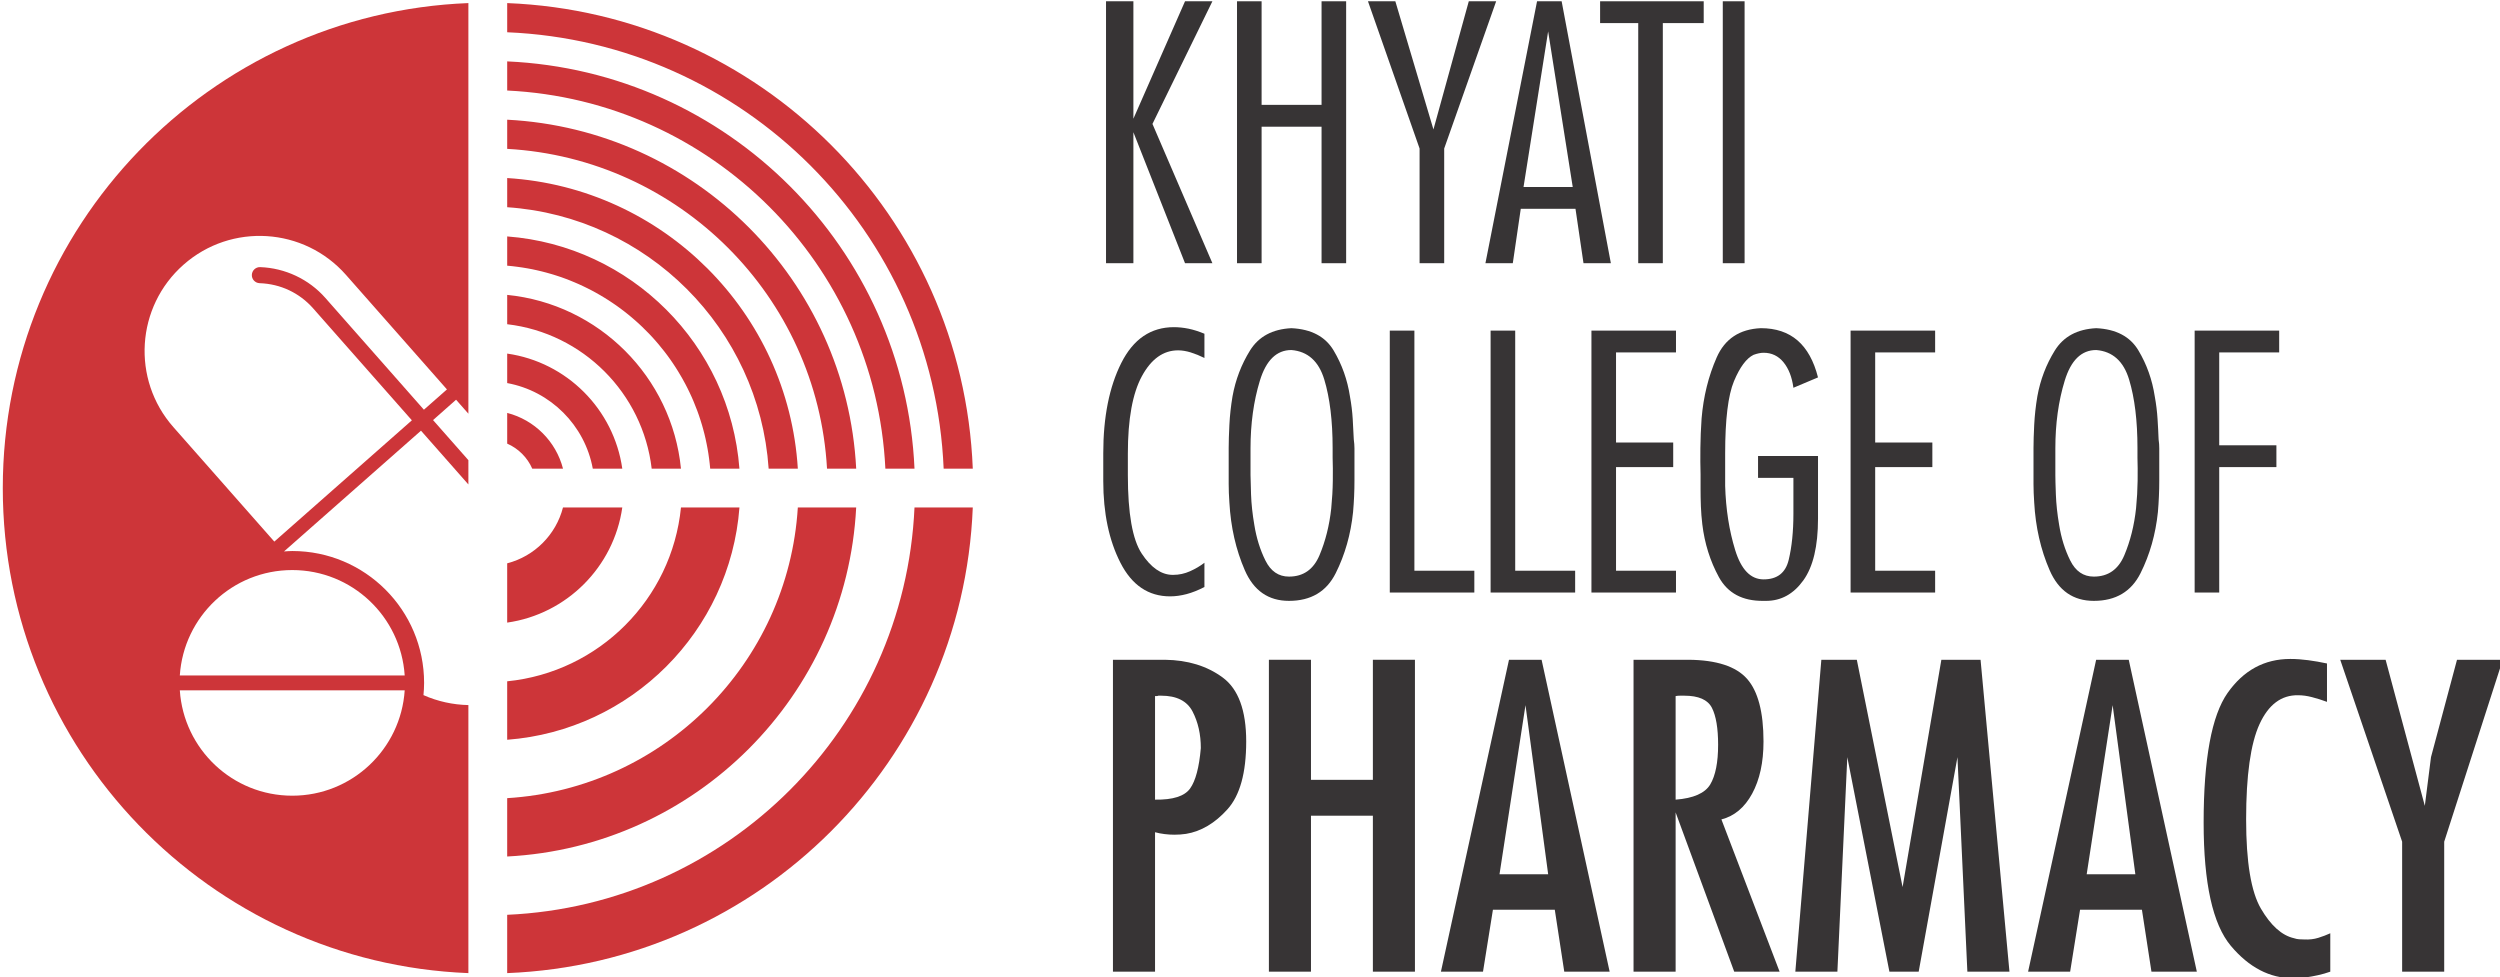
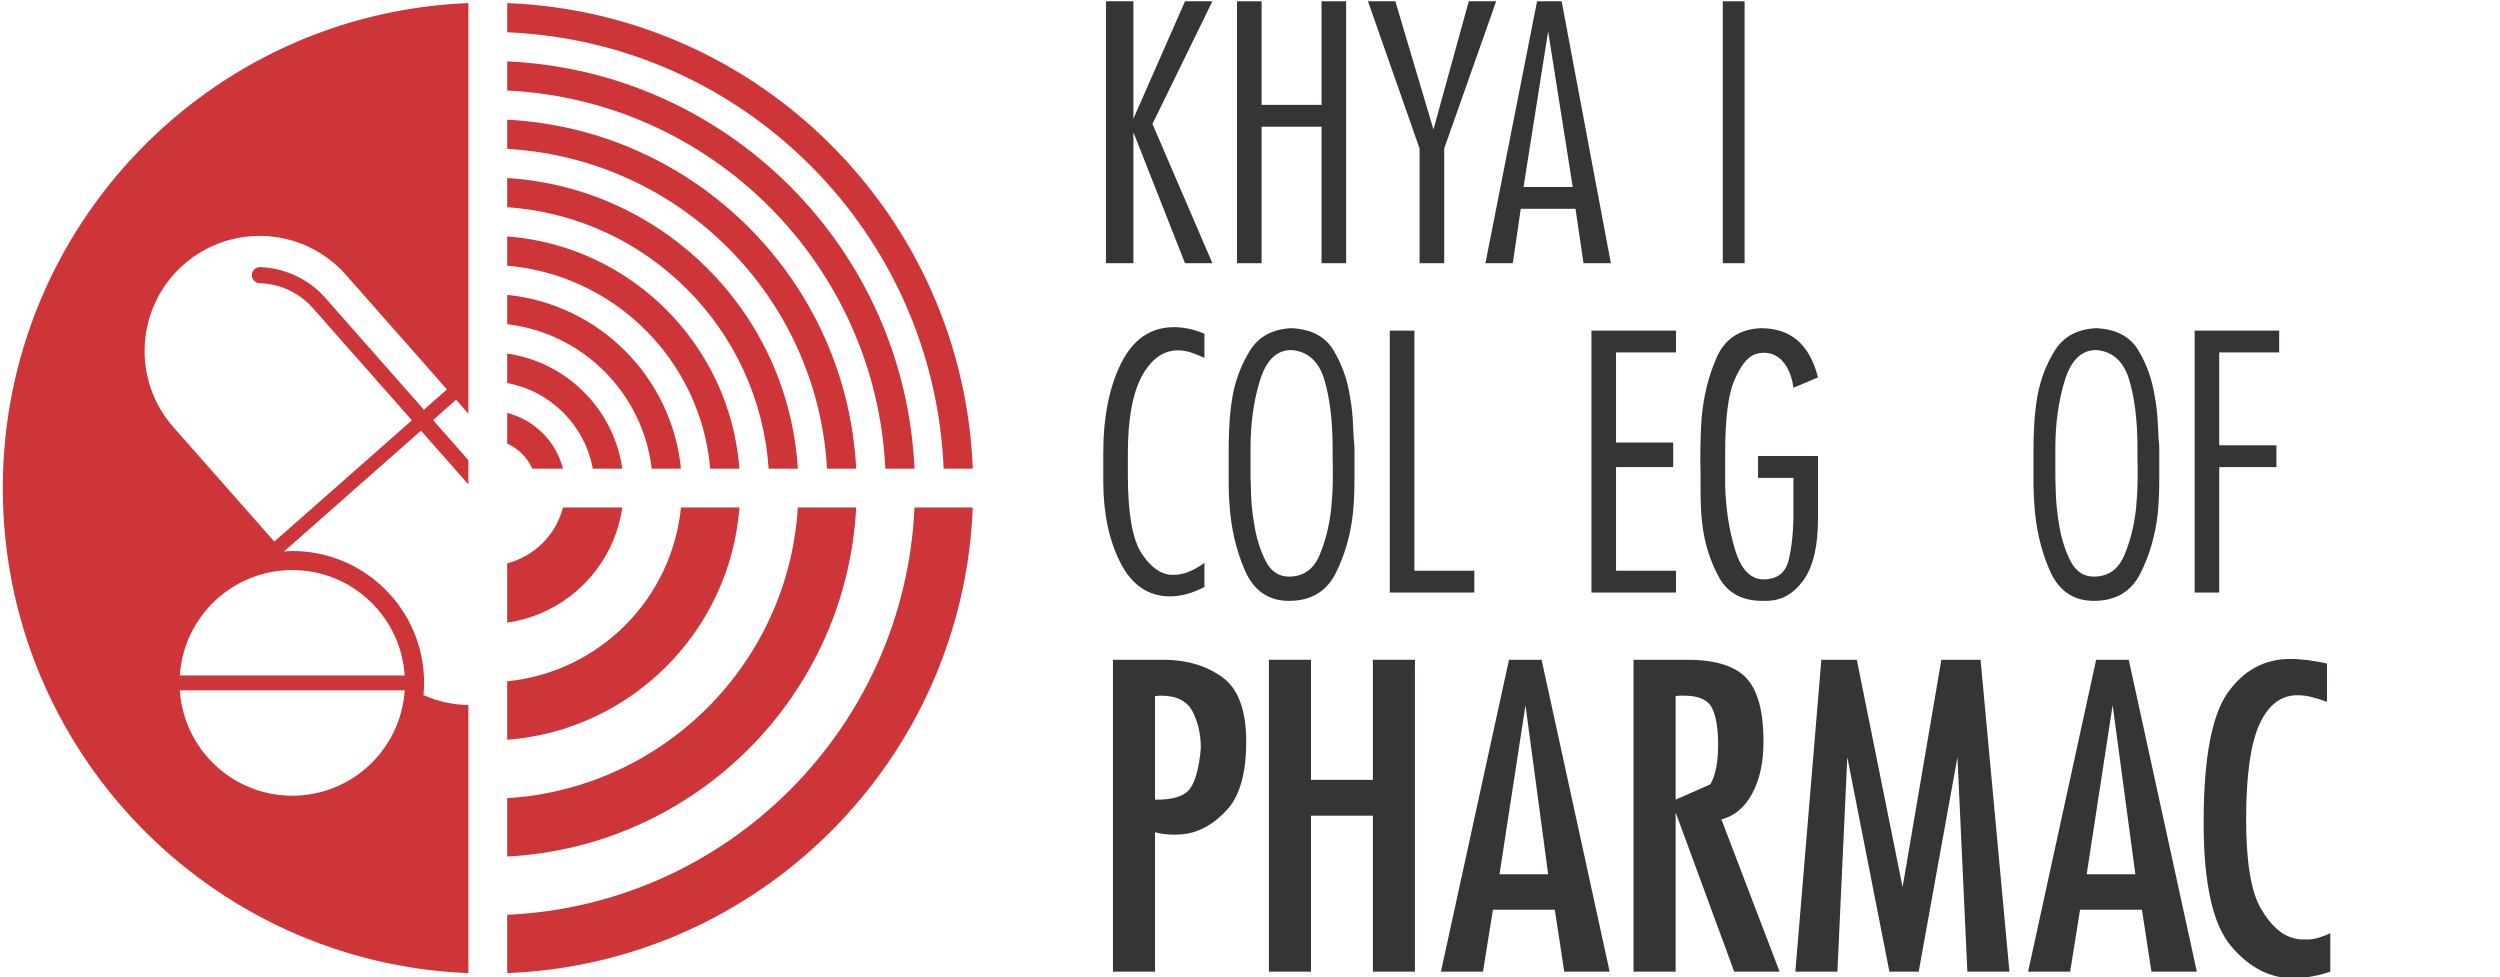
<svg xmlns="http://www.w3.org/2000/svg" xml:space="preserve" width="4.689in" height="1.833in" version="1.1" style="shape-rendering:geometricPrecision; text-rendering:geometricPrecision; image-rendering:optimizeQuality; fill-rule:evenodd; clip-rule:evenodd" viewBox="0 0 4689.41 1832.55">
  <defs>
    <style type="text/css">
   
    .fil1 {fill:#CD3539}
    .fil0 {fill:#373435;fill-rule:nonzero}
   
  </style>
  </defs>
  <g id="Layer_x0020_1">
    <g id="_2904391777568">
      <g>
        <path class="fil0" d="M2232.37 1478.71c10.28,-14.39 17,-39.74 20.09,-75.8 0,-25.79 -5.15,-48.63 -15.46,-68.54 -10.31,-19.83 -29.94,-29.74 -58.8,-29.74l-3.13 0 -2.31 0c-1.04,0.5 -2.06,0.74 -3.09,0.74l-3.09 0 0 194.28c33.54,0.5 55.42,-6.47 65.78,-20.93zm-144.74 -241.44l97.52 0c42.81,0.52 78.92,11.6 108.34,33.27 29.41,21.67 44.1,61.69 44.1,119.95 0,58.83 -11.75,101.28 -35.22,127.29 -23.47,26.06 -49.4,41.43 -77.74,46.06 -3.65,0.52 -7.24,0.88 -10.83,1.17 -3.65,0.24 -7.24,0.39 -10.85,0.39 -6.2,0 -12.37,-0.39 -18.58,-1.19 -6.17,-0.74 -12.12,-1.91 -17.78,-3.46l0 261.56 -78.96 0 0 -585.04z" />
        <polygon class="fil0" points="2380.15,1237.27 2459.08,1237.27 2459.08,1462.48 2575.19,1462.48 2575.19,1237.27 2654.09,1237.27 2654.09,1822.31 2575.19,1822.31 2575.19,1529.76 2459.08,1529.76 2459.08,1822.31 2380.15,1822.31 " />
        <path class="fil0" d="M2861.45 1322.41l-48.73 317.24 91.28 0 -42.55 -317.24zm-30.93 -85.14l61.14 0 127.66 585.04 -85.13 0 -17.77 -116.12 -116.07 0 -18.59 116.12 -78.93 0 127.69 -585.04z" />
-         <path class="fil0" d="M3208.09 1470.99c9.78,-16.52 14.69,-41.28 14.69,-74.33 0,-30.93 -3.89,-54 -11.6,-69.19 -7.79,-15.28 -25.04,-22.84 -51.86,-22.84l-8.16 0c-2.79,0 -5.5,0.22 -8.09,0.74l0 194.28c33.5,-2.57 55.17,-12.12 65.02,-28.65zm-143.96 -233.72l103.71 0c52.06,0.52 88.44,12.41 109.07,35.61 20.65,23.22 31,62.44 31,117.61 0,39.22 -7.12,71.82 -21.3,97.92 -14.18,26.08 -33.42,42.14 -57.66,48.33l109.15 285.57 -85.13 0 -109.91 -298.73 0 298.73 -78.94 0 0 -585.04z" />
+         <path class="fil0" d="M3208.09 1470.99c9.78,-16.52 14.69,-41.28 14.69,-74.33 0,-30.93 -3.89,-54 -11.6,-69.19 -7.79,-15.28 -25.04,-22.84 -51.86,-22.84l-8.16 0c-2.79,0 -5.5,0.22 -8.09,0.74l0 194.28zm-143.96 -233.72l103.71 0c52.06,0.52 88.44,12.41 109.07,35.61 20.65,23.22 31,62.44 31,117.61 0,39.22 -7.12,71.82 -21.3,97.92 -14.18,26.08 -33.42,42.14 -57.66,48.33l109.15 285.57 -85.13 0 -109.91 -298.73 0 298.73 -78.94 0 0 -585.04z" />
        <polygon class="fil0" points="3416.41,1237.27 3482.95,1237.27 3568.81,1663.66 3641.53,1237.27 3715.06,1237.27 3769.26,1822.31 3690.31,1822.31 3671.72,1419.94 3599,1822.31 3544.07,1822.31 3465.11,1419.94 3446.52,1822.31 3367.63,1822.31 " />
        <path class="fil0" d="M3962.82 1322.41l-48.7 317.24 91.3 0 -42.6 -317.24zm-30.94 -85.14l61.14 0 127.72 585.04 -85.13 0 -17.86 -116.12 -116.06 0 -18.59 116.12 -78.87 0 127.64 -585.04z" />
        <path class="fil0" d="M4371.07 1749.53l0 72.79c-7.2,2.57 -14.84,4.78 -22.85,6.54 -8.01,1.82 -15.85,3.23 -23.57,4.26 -3.6,0.5 -7.36,0.89 -11.24,1.17 -3.83,0.3 -7.88,0.37 -11.97,0.37 -43.85,0 -82.79,-20.2 -116.87,-60.74 -34,-40.47 -51.06,-117.44 -51.06,-230.94 0,-119.73 15,-200.81 44.89,-243.43 29.91,-42.53 69.11,-63.81 117.61,-63.81 10.85,0 22.1,0.79 33.7,2.34 11.61,1.54 23.29,3.59 35.19,6.15l0 72c-9.84,-3.61 -19.26,-6.61 -28.29,-8.89 -9.04,-2.36 -17.62,-3.53 -25.93,-3.53 -31.43,-0.5 -55.54,17.57 -72.34,54.21 -16.75,36.58 -25.12,96.21 -25.12,178.7 0,80 9.24,135.83 27.83,167.54 18.59,31.73 39.22,50.17 61.92,55.31 3.08,1.11 6.32,1.69 9.7,1.99 3.3,0.2 6.52,0.35 9.61,0.35 9.35,0.52 18.07,-0.5 26.36,-3.07 8.23,-2.57 15.73,-5.45 22.42,-8.53l0 -0.8z" />
-         <polygon class="fil0" points="4505.84,1578.53 4389.72,1237.27 4474.85,1237.27 4548.39,1511.26 4559.97,1419.94 4608.76,1237.27 4694.62,1237.27 4584.75,1578.53 4584.75,1822.31 4505.84,1822.31 " />
      </g>
      <g>
        <path class="fil0" d="M2259.22 1054.6l0 46.2c-11.72,6.02 -22.85,10.5 -33.45,13.29 -10.65,2.79 -20.93,4.24 -30.9,4.24 -40.72,0 -71.8,-21 -93.24,-63.09 -21.44,-42.01 -32.17,-93.13 -32.17,-153.37l0 -51.99c0,-68.01 11.24,-124.43 33.79,-169.31 22.52,-44.81 55.45,-67.2 98.8,-67.2 8.66,0 17.74,0.95 27.28,2.85 9.52,1.97 19.5,5.15 29.89,9.48l0 45.45c-8.68,-4.31 -17.22,-7.75 -25.68,-10.41 -8.44,-2.58 -16.33,-3.89 -23.72,-3.89 -27.72,0 -50.35,16.16 -67.91,48.46 -17.55,32.26 -26.33,80.66 -26.33,145.22l0 40.32c0,71.93 8.67,120.97 26,147.2 17.33,26.23 36.41,39.52 57.19,39.95l0.99 0 0.95 0c10.83,0 21.35,-2.26 31.56,-6.82 10.17,-4.55 19.16,-9.85 26.95,-15.95l0 -0.65z" />
        <path class="fil0" d="M2499.7 840.19c0,-51.13 -5.21,-93.95 -15.61,-128.41 -10.38,-34.44 -30.96,-52.96 -61.72,-55.52 -27.74,0 -47.46,19.18 -59.15,57.51 -11.7,38.33 -17.54,80.67 -17.54,127.01l0 50.08c0,6.47 0.32,18.61 0.99,36.36 0.62,17.79 2.67,36.88 6.17,57.22 3.89,24.24 10.8,46.49 20.78,66.62 9.96,20.13 24.69,30.2 44.19,30.2 26.88,0 45.94,-13.3 57.22,-39.97 11.23,-26.65 18.62,-55.96 22.07,-88.06 1.72,-17.79 2.72,-34.97 2.94,-51.64 0.22,-16.67 0.1,-31.08 -0.34,-43.27l0 -9.41 0 -8.14 0 -0.59zm-194.98 66.26l0 -66.26c0,-11.75 0.44,-26.21 1.32,-43.55 0.85,-17.35 2.8,-35.13 5.85,-53.35 5.62,-31.21 16.56,-59.85 32.78,-86.06 16.28,-26.25 42.16,-40.19 77.69,-41.94 37.28,1.75 63.68,15.7 79.29,41.94 15.59,26.22 25.78,54.85 30.54,86.06 2.61,14.34 4.35,28.44 5.19,42.25 0.89,13.89 1.54,26.67 1.99,38.33 0.4,3.09 0.74,6.03 0.95,8.83 0.22,2.79 0.33,5.5 0.33,8.07l0 60.45c0,10 -0.22,19.83 -0.67,29.61 -0.44,9.76 -1.07,19.61 -1.96,29.5 -4.33,41.66 -15.16,79.78 -32.5,114.45 -17.31,34.68 -46.56,52.01 -87.73,52.01 -38.57,0 -66.17,-19.17 -82.85,-57.51 -16.67,-38.35 -26.33,-80.73 -28.91,-127.07 -0.43,-6.11 -0.77,-12.05 -0.99,-17.94 -0.22,-5.79 -0.33,-11.52 -0.33,-17.17l0 -0.67z" />
        <polygon class="fil0" points="2653.07,619.84 2653.07,1070.23 2765.5,1070.23 2765.5,1111.15 2606.91,1111.15 2606.91,619.84 " />
-         <polygon class="fil0" points="2842.17,619.84 2842.17,1070.23 2954.61,1070.23 2954.61,1111.15 2796.02,1111.15 2796.02,619.84 " />
        <polygon class="fil0" points="3143.76,619.84 3143.76,660.75 3031.29,660.75 3031.29,829.76 3138.54,829.76 3138.54,875.87 3031.29,875.87 3031.29,1070.23 3143.76,1070.23 3143.76,1111.15 2985.17,1111.15 2985.17,619.84 " />
        <path class="fil0" d="M3410.16 855.09l0 117.68c0,51.56 -9.18,90.13 -27.61,115.69 -18.45,25.56 -41.72,38.33 -69.86,38.33l-1.32 0 -1.32 0 -1.25 0 -1.33 0c-39.01,0.36 -66.69,-14.46 -83.2,-44.5 -16.45,-30.13 -26.82,-63.16 -31.15,-99.17 -1.34,-11.24 -2.21,-22.49 -2.66,-33.78 -0.44,-11.24 -0.59,-21.89 -0.59,-31.82l0 -13.34 0 -14.63c-0.43,-14.7 -0.58,-31.23 -0.35,-49.37 0.2,-18.2 0.94,-36.65 2.25,-55.3 3.48,-41.58 12.94,-79.78 28.31,-114.67 15.35,-34.89 42.96,-53.17 82.83,-54.94 28.15,0 51.14,7.71 68.91,23.06 17.77,15.43 30.54,38.5 38.33,69.28l-46.13 19.46c-2.64,-19.91 -8.81,-35.85 -18.51,-47.75 -9.76,-11.97 -22.25,-17.92 -37.39,-17.92 -3,0 -6.11,0.37 -9.09,1.04 -3.01,0.59 -6.32,1.61 -9.77,2.84 -13.45,6.56 -25.64,23 -36.74,49.45 -11.02,26.45 -16.52,71.7 -16.52,135.82l0 45.54 0 7.42 0 7.49c1.24,43.77 7.55,83.94 18.81,120.54 11.3,36.64 29,54.94 53.31,54.94 25.57,0 41.28,-12.28 47.09,-36.71 5.87,-24.46 8.81,-53.2 8.81,-86.1l0 -67.57 -66.34 0 0 -41 112.46 0z" />
-         <polygon class="fil0" points="3629.85,619.84 3629.85,660.75 3517.4,660.75 3517.4,829.76 3624.64,829.76 3624.64,875.87 3517.4,875.87 3517.4,1070.23 3629.85,1070.23 3629.85,1111.15 3471.27,1111.15 3471.27,619.84 " />
        <path class="fil0" d="M4009.39 840.19c0,-51.13 -5.22,-93.95 -15.65,-128.41 -10.36,-34.44 -30.91,-52.96 -61.7,-55.52 -27.75,0 -47.44,19.18 -59.11,57.51 -11.75,38.33 -17.57,80.67 -17.57,127.01l0 50.08c0,6.47 0.3,18.61 0.97,36.36 0.65,17.79 2.71,36.88 6.17,57.22 3.88,24.24 10.78,46.49 20.78,66.62 10,20.13 24.69,30.2 44.22,30.2 26.88,0 45.91,-13.3 57.2,-39.97 11.25,-26.65 18.61,-55.96 22.05,-88.06 1.75,-17.79 2.72,-34.97 2.94,-51.64 0.2,-16.67 0.13,-31.08 -0.3,-43.27l0 -9.41 0 -8.14 0 -0.59zm-195.01 66.26l0 -66.26c0,-11.75 0.44,-26.21 1.32,-43.55 0.89,-17.35 2.79,-35.13 5.88,-53.35 5.59,-31.21 16.52,-59.85 32.75,-86.06 16.3,-26.25 42.16,-40.19 77.7,-41.94 37.25,1.75 63.7,15.7 79.26,41.94 15.65,26.22 25.77,54.85 30.56,86.06 2.66,14.34 4.33,28.44 5.22,42.25 0.89,13.89 1.56,26.67 1.97,38.33 0.38,3.09 0.75,6.03 0.97,8.83 0.2,2.79 0.28,5.5 0.28,8.07l0 60.45c0,10 -0.2,19.83 -0.67,29.61 -0.42,9.76 -1,19.61 -1.89,29.5 -4.35,41.66 -15.21,79.78 -32.55,114.45 -17.32,34.68 -46.56,52.01 -87.7,52.01 -38.57,0 -66.17,-19.17 -82.84,-57.51 -16.7,-38.35 -26.4,-80.73 -28.95,-127.07 -0.44,-6.11 -0.74,-12.05 -0.97,-17.94 -0.2,-5.79 -0.35,-11.52 -0.35,-17.17l0 -0.67z" />
        <polygon class="fil0" points="4275.2,619.84 4275.2,660.75 4162.74,660.75 4162.74,834.96 4269.99,834.96 4269.99,875.87 4162.74,875.87 4162.74,1111.15 4116.64,1111.15 4116.64,619.84 " />
      </g>
      <g>
        <polygon class="fil0" points="2274.17,2.1 2161.74,232.15 2274.17,493.42 2222.83,493.42 2125.98,247.72 2125.98,493.42 2074.63,493.42 2074.63,2.1 2125.98,2.1 2125.98,222.39 2222.83,2.1 " />
        <polygon class="fil0" points="2525.05,2.1 2525.05,493.42 2478.93,493.42 2478.93,237.37 2366.46,237.37 2366.46,493.42 2320.34,493.42 2320.34,2.1 2366.46,2.1 2366.46,196.38 2478.93,196.38 2478.93,2.1 " />
        <polygon class="fil0" points="2806.44,2.1 2708.96,278.3 2708.96,493.42 2662.8,493.42 2662.8,278.3 2565.99,2.1 2617.33,2.1 2688.8,242.52 2755.1,2.1 " />
        <path class="fil0" d="M2857.79 350.41l92.28 0 -46.14 -291.83 -46.14 291.83zm71.48 -348.31l92.33 491.32 -51.34 0 -15 -102.03 -102.66 0 -14.94 102.03 -51.34 0 96.83 -491.32 46.12 0z" />
-         <polygon class="fil0" points="3001.41,43.01 3001.41,2.1 3195.75,2.1 3195.75,43.01 3119.06,43.01 3119.06,493.4 3072.94,493.4 3072.94,43.01 " />
        <polygon class="fil0" points="3272.44,493.42 3231.53,493.42 3231.53,2.1 3272.44,2.1 " />
      </g>
      <g>
        <g>
          <path class="fil1" d="M951.37 114.85l0 54.65c383.39,18.44 690.93,325.98 709.37,709.31l54.65 0c-18.52,-413.53 -350.49,-745.46 -764.02,-763.96zm0 109.37l0 54.71c323,18.22 581.7,276.93 599.92,599.88l54.73 0c-18.32,-353.14 -301.45,-636.22 -654.65,-654.59zm0 109.45l0 54.72c262.62,17.94 472.56,227.84 490.43,490.43l54.74 0c-18.04,-292.76 -252.36,-527 -545.17,-545.15zm0 329.27l0 55.32c81.43,14.97 145.61,79.17 160.56,160.55l55.35 0c-15.93,-111.57 -104.22,-199.92 -215.91,-215.87zm0 111.29l0 57.59c21,9.17 37.9,26.06 47.04,46.99l57.66 0c-13.22,-51.17 -53.5,-91.43 -104.7,-104.58zm0 -221.39l0 55.02c141.87,16.6 254.39,129.14 271.03,270.96l54.95 0c-17.07,-172.02 -153.89,-308.84 -325.98,-325.98zm0 -109.65l0 54.87c3.16,0.21 6.32,0.58 9.43,0.89 3.15,0.35 6.28,0.74 9.41,1.17 3.11,0.35 6.24,0.8 9.33,1.31 3.09,0.44 6.17,0.95 9.26,1.54 3.07,0.52 6.12,1.1 9.18,1.69 3.04,0.65 6.08,1.26 9.11,1.99 3.04,0.67 6.05,1.4 9.03,2.12 3.01,0.73 5.99,1.54 9,2.35 2.94,0.81 5.92,1.63 8.86,2.51 2.98,0.87 5.9,1.75 8.81,2.7 2.94,0.95 5.8,1.91 8.71,2.86 2.89,1.04 5.78,2.07 8.62,3.09 2.86,1.09 5.74,2.21 8.56,3.3 2.83,1.12 5.65,2.29 8.44,3.46 2.79,1.19 5.62,2.36 8.37,3.6 2.79,1.25 5.52,2.51 8.26,3.82 2.76,1.26 5.44,2.56 8.16,3.97 2.7,1.31 5.4,2.7 8.07,4.11 2.68,1.39 5.33,2.86 7.98,4.33 2.64,1.47 5.25,2.94 7.85,4.48 2.61,1.47 5.19,3.09 7.74,4.63 2.57,1.56 5.11,3.16 7.64,4.78 2.54,1.62 5.04,3.29 7.54,4.99 2.49,1.67 4.97,3.38 7.42,5.07 2.46,1.76 4.88,3.51 7.31,5.28 2.43,1.83 4.81,3.6 7.19,5.44 2.36,1.84 4.7,3.68 7.06,5.58 2.36,1.82 4.63,3.74 6.94,5.73 2.27,1.91 4.56,3.88 6.8,5.87 2.28,1.93 4.46,3.98 6.67,5.95 2.21,2.06 4.41,4.11 6.54,6.17 4.35,4.11 8.61,8.37 12.72,12.7 2.09,2.15 4.11,4.35 6.17,6.54 2,2.21 4,4.42 5.98,6.69 1.97,2.29 3.93,4.48 5.87,6.84 3.86,4.55 7.64,9.26 11.28,13.96 1.83,2.43 3.63,4.76 5.44,7.19 1.8,2.42 3.52,4.85 5.24,7.27 1.78,2.51 3.44,5 5.15,7.49 1.64,2.43 3.29,5 4.94,7.51 1.62,2.49 3.25,5.05 4.78,7.64 4.73,7.7 9.21,15.55 13.44,23.57 1.39,2.65 2.8,5.35 4.15,8.07 1.35,2.71 2.68,5.44 3.96,8.16 1.29,2.72 2.54,5.52 3.83,8.29 1.2,2.72 2.43,5.52 3.59,8.37 2.35,5.58 4.6,11.25 6.72,16.97 1.04,2.85 2.06,5.73 3.09,8.68 0.98,2.85 1.94,5.71 2.86,8.64 0.95,2.94 1.84,5.89 2.72,8.83l0.03 0c0.83,2.94 1.69,5.87 2.49,8.9 0.81,2.94 1.57,5.93 2.36,8.96 0.73,3.01 1.42,6.02 2.12,9.03 0.67,3.02 1.32,6.08 1.91,9.11 0.62,3.01 1.22,6.09 1.77,9.18 0.55,3.07 1.05,6.17 1.54,9.26 0.46,3.07 0.92,6.25 1.32,9.33 0.4,3.16 0.77,6.24 1.14,9.41 0.33,3.14 0.63,6.3 0.92,9.38l54.83 0c-17.67,-232.39 -203.2,-417.94 -435.68,-435.63zm0 -437.7c473.91,18.72 854.7,399.5 873.35,873.33l-54.65 0c-18.59,-443.63 -374.98,-800.03 -818.7,-818.61l0 -54.72z" />
          <path class="fil1" d="M1606.01 951.61l-109.48 0c-18.07,292.86 -252.36,527.16 -545.17,545.24l0 109.45c353.2,-18.31 636.33,-301.46 654.65,-654.69zm-218.97 0l-109.7 0c-17.07,172.09 -153.92,308.93 -325.98,326.06l0 109.65c232.44,-17.7 417.98,-203.24 435.68,-435.71zm-219.77 0l-111.24 0c-13.19,51.2 -53.46,91.53 -104.67,104.76l0 111.19c111.66,-15.93 199.98,-104.28 215.91,-215.94zm657.44 0c-18.66,473.91 -399.44,854.76 -873.35,873.42l0 -109.37c413.54,-18.51 745.51,-350.45 764.02,-764.05l109.33 0z" />
        </g>
        <path class="fil1" d="M795.14 768.21l-185.03 -209.86c-30.81,-34.97 -75.31,-55.89 -122.11,-57.59 -8.38,-0.3 -15.28,6.25 -15.61,14.54 -0.13,4.05 1.28,7.72 3.78,10.52 2.66,2.94 6.4,4.91 10.77,5.06 39.12,1.32 74.85,18.14 100.63,47.46l185 209.76 -258.04 227.5 -189.36 -214.79c-78.83,-89.38 -70.3,-225.79 19.17,-304.67 89.45,-78.89 225.85,-70.23 304.68,19.24l189.34 214.77 -43.21 38.06zm-246.92 300.78c112.13,0 203.65,87.33 210.89,197.66l-421.81 0c7.24,-110.32 98.75,-197.66 210.91,-197.66zm0 423.24c-112.16,0 -203.67,-87.35 -210.91,-197.6l421.81 0c-7.24,110.25 -98.77,197.6 -210.89,197.6zm330.36 -716.54l0 -770.22c-485.55,19.16 -873.35,419.12 -873.35,909.78 0,490.67 387.8,890.6 873.35,909.78l0 -502.77c-28.87,-0.6 -57.54,-6.85 -84.24,-18.67 0.68,-7.57 1.17,-15.22 1.17,-22.99 0,-136.55 -110.74,-247.32 -247.29,-247.32 -5.22,0 -10.35,0.52 -15.48,0.8l256.92 -226.52 88.92 100.86 0 -29.61 0 -15.93 -66.28 -75.21 43.18 -38.2 23.1 26.23z" />
      </g>
    </g>
  </g>
</svg>